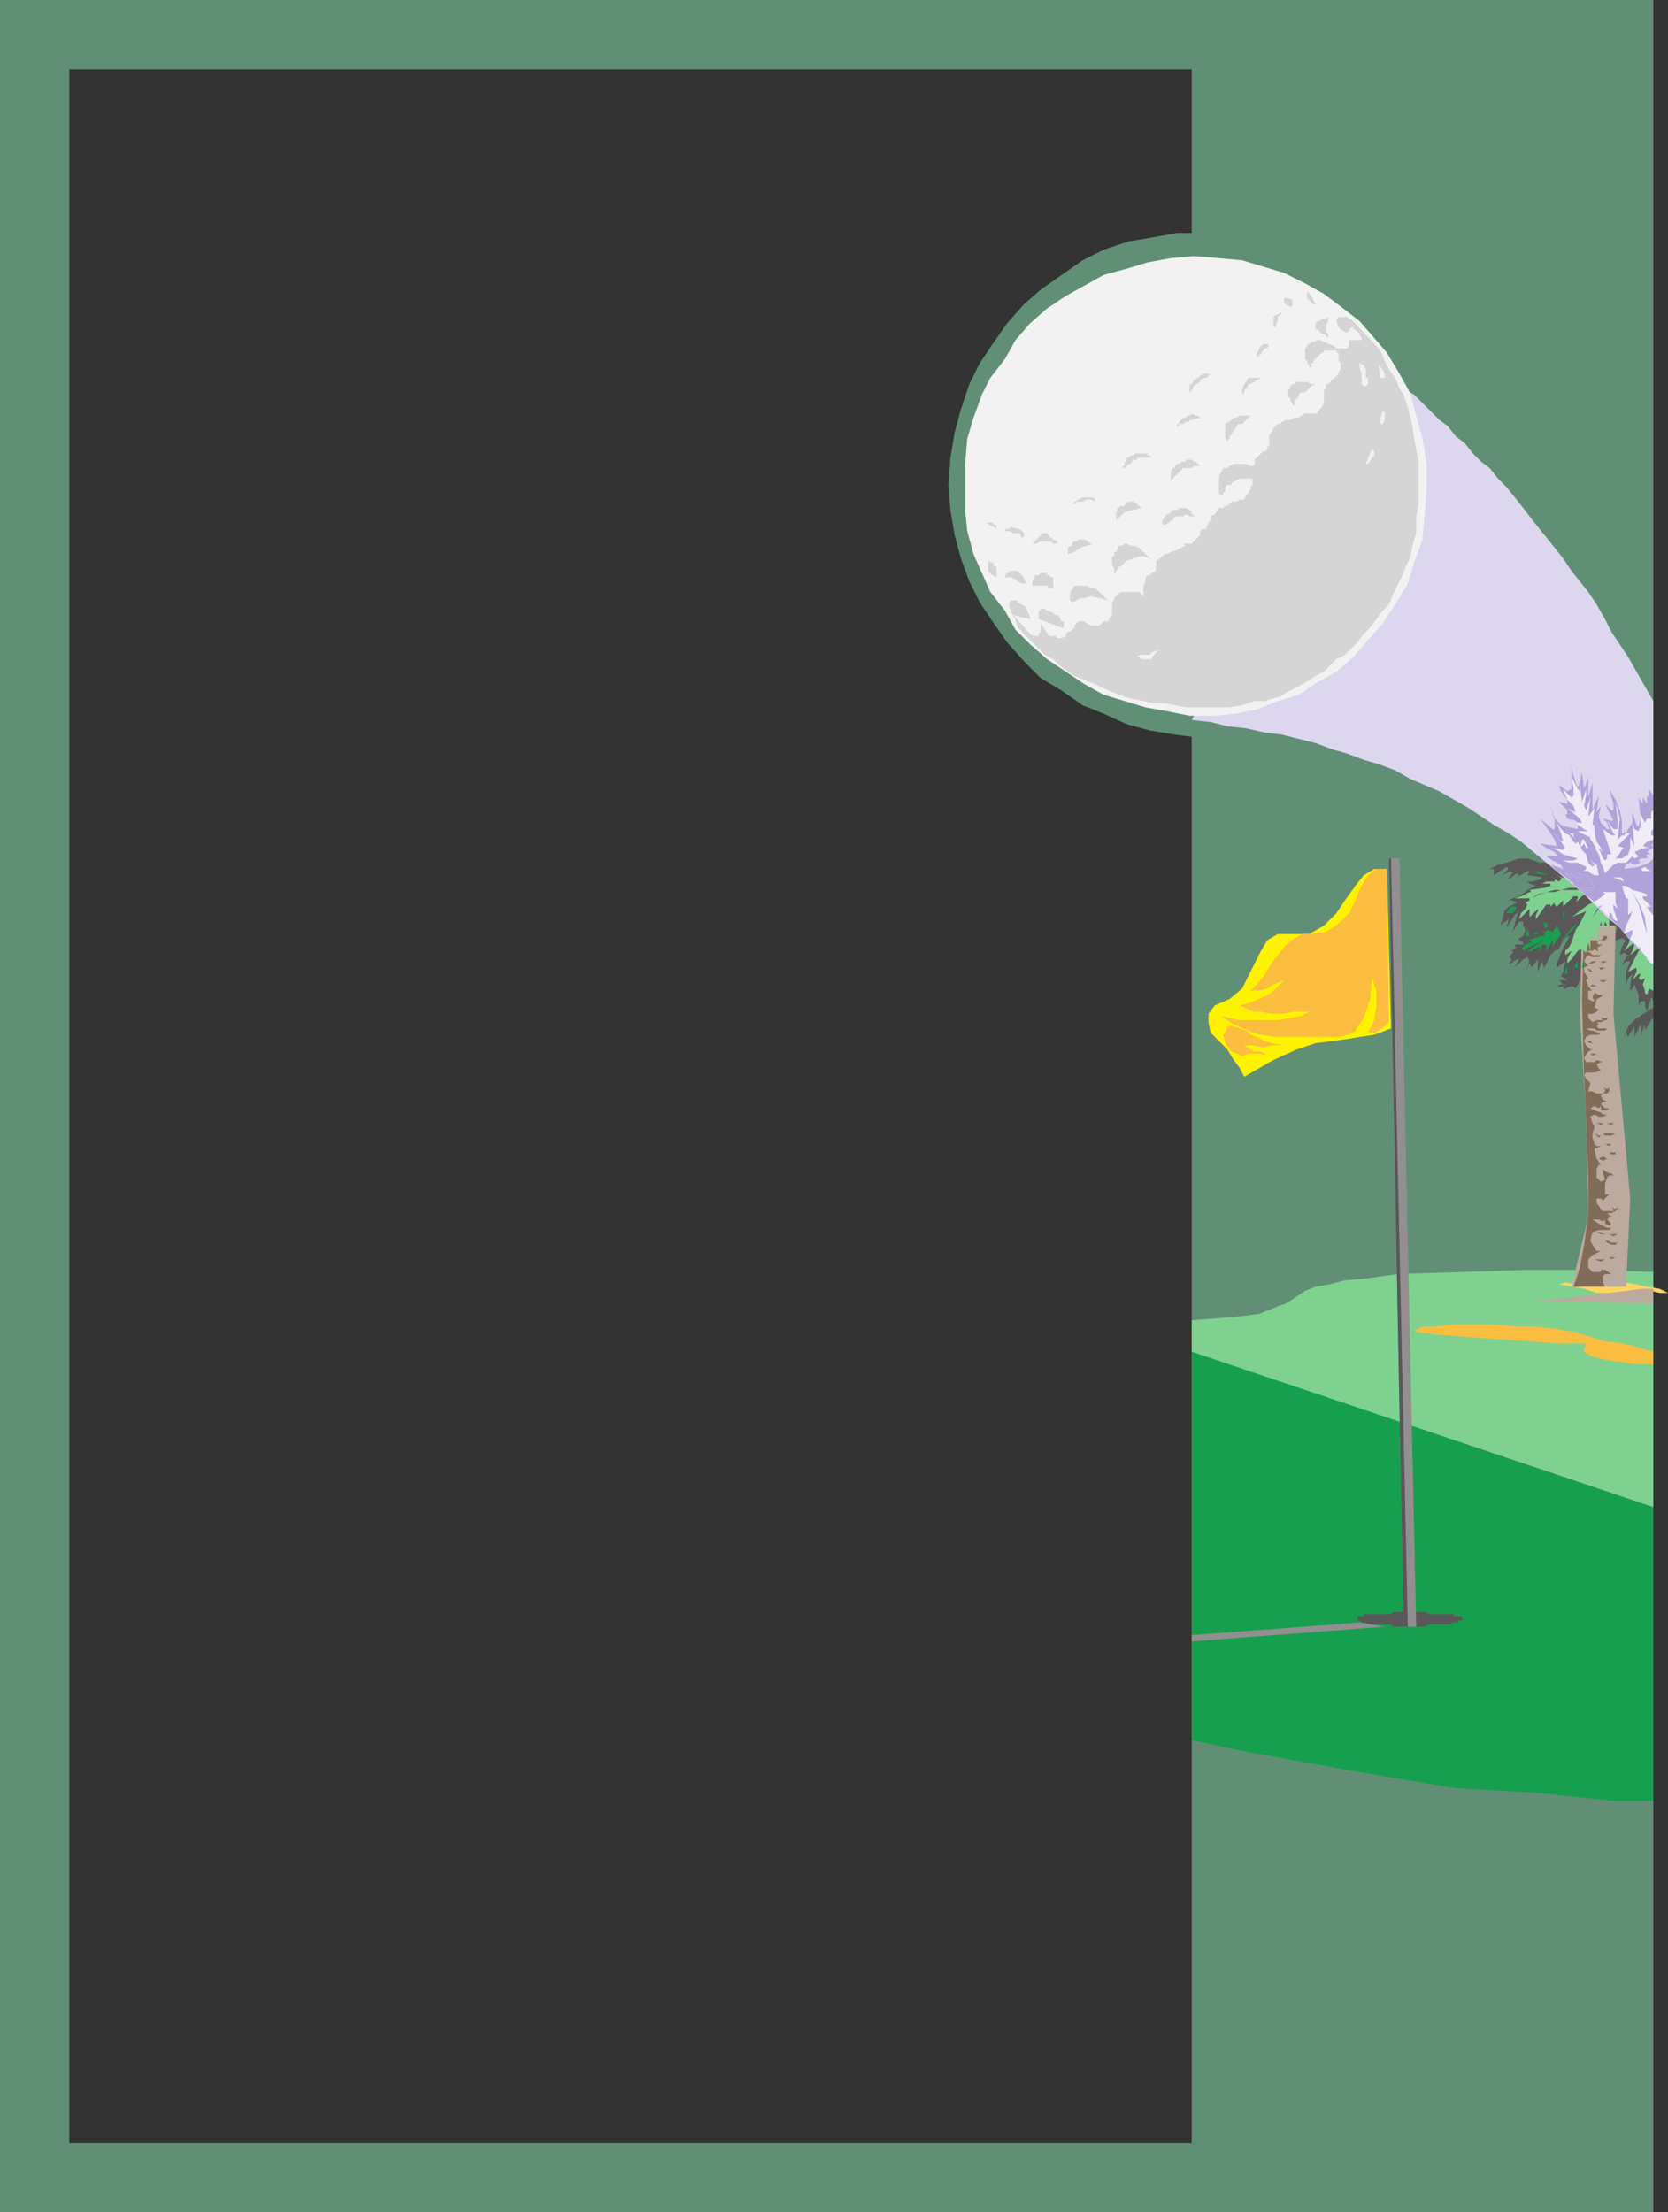
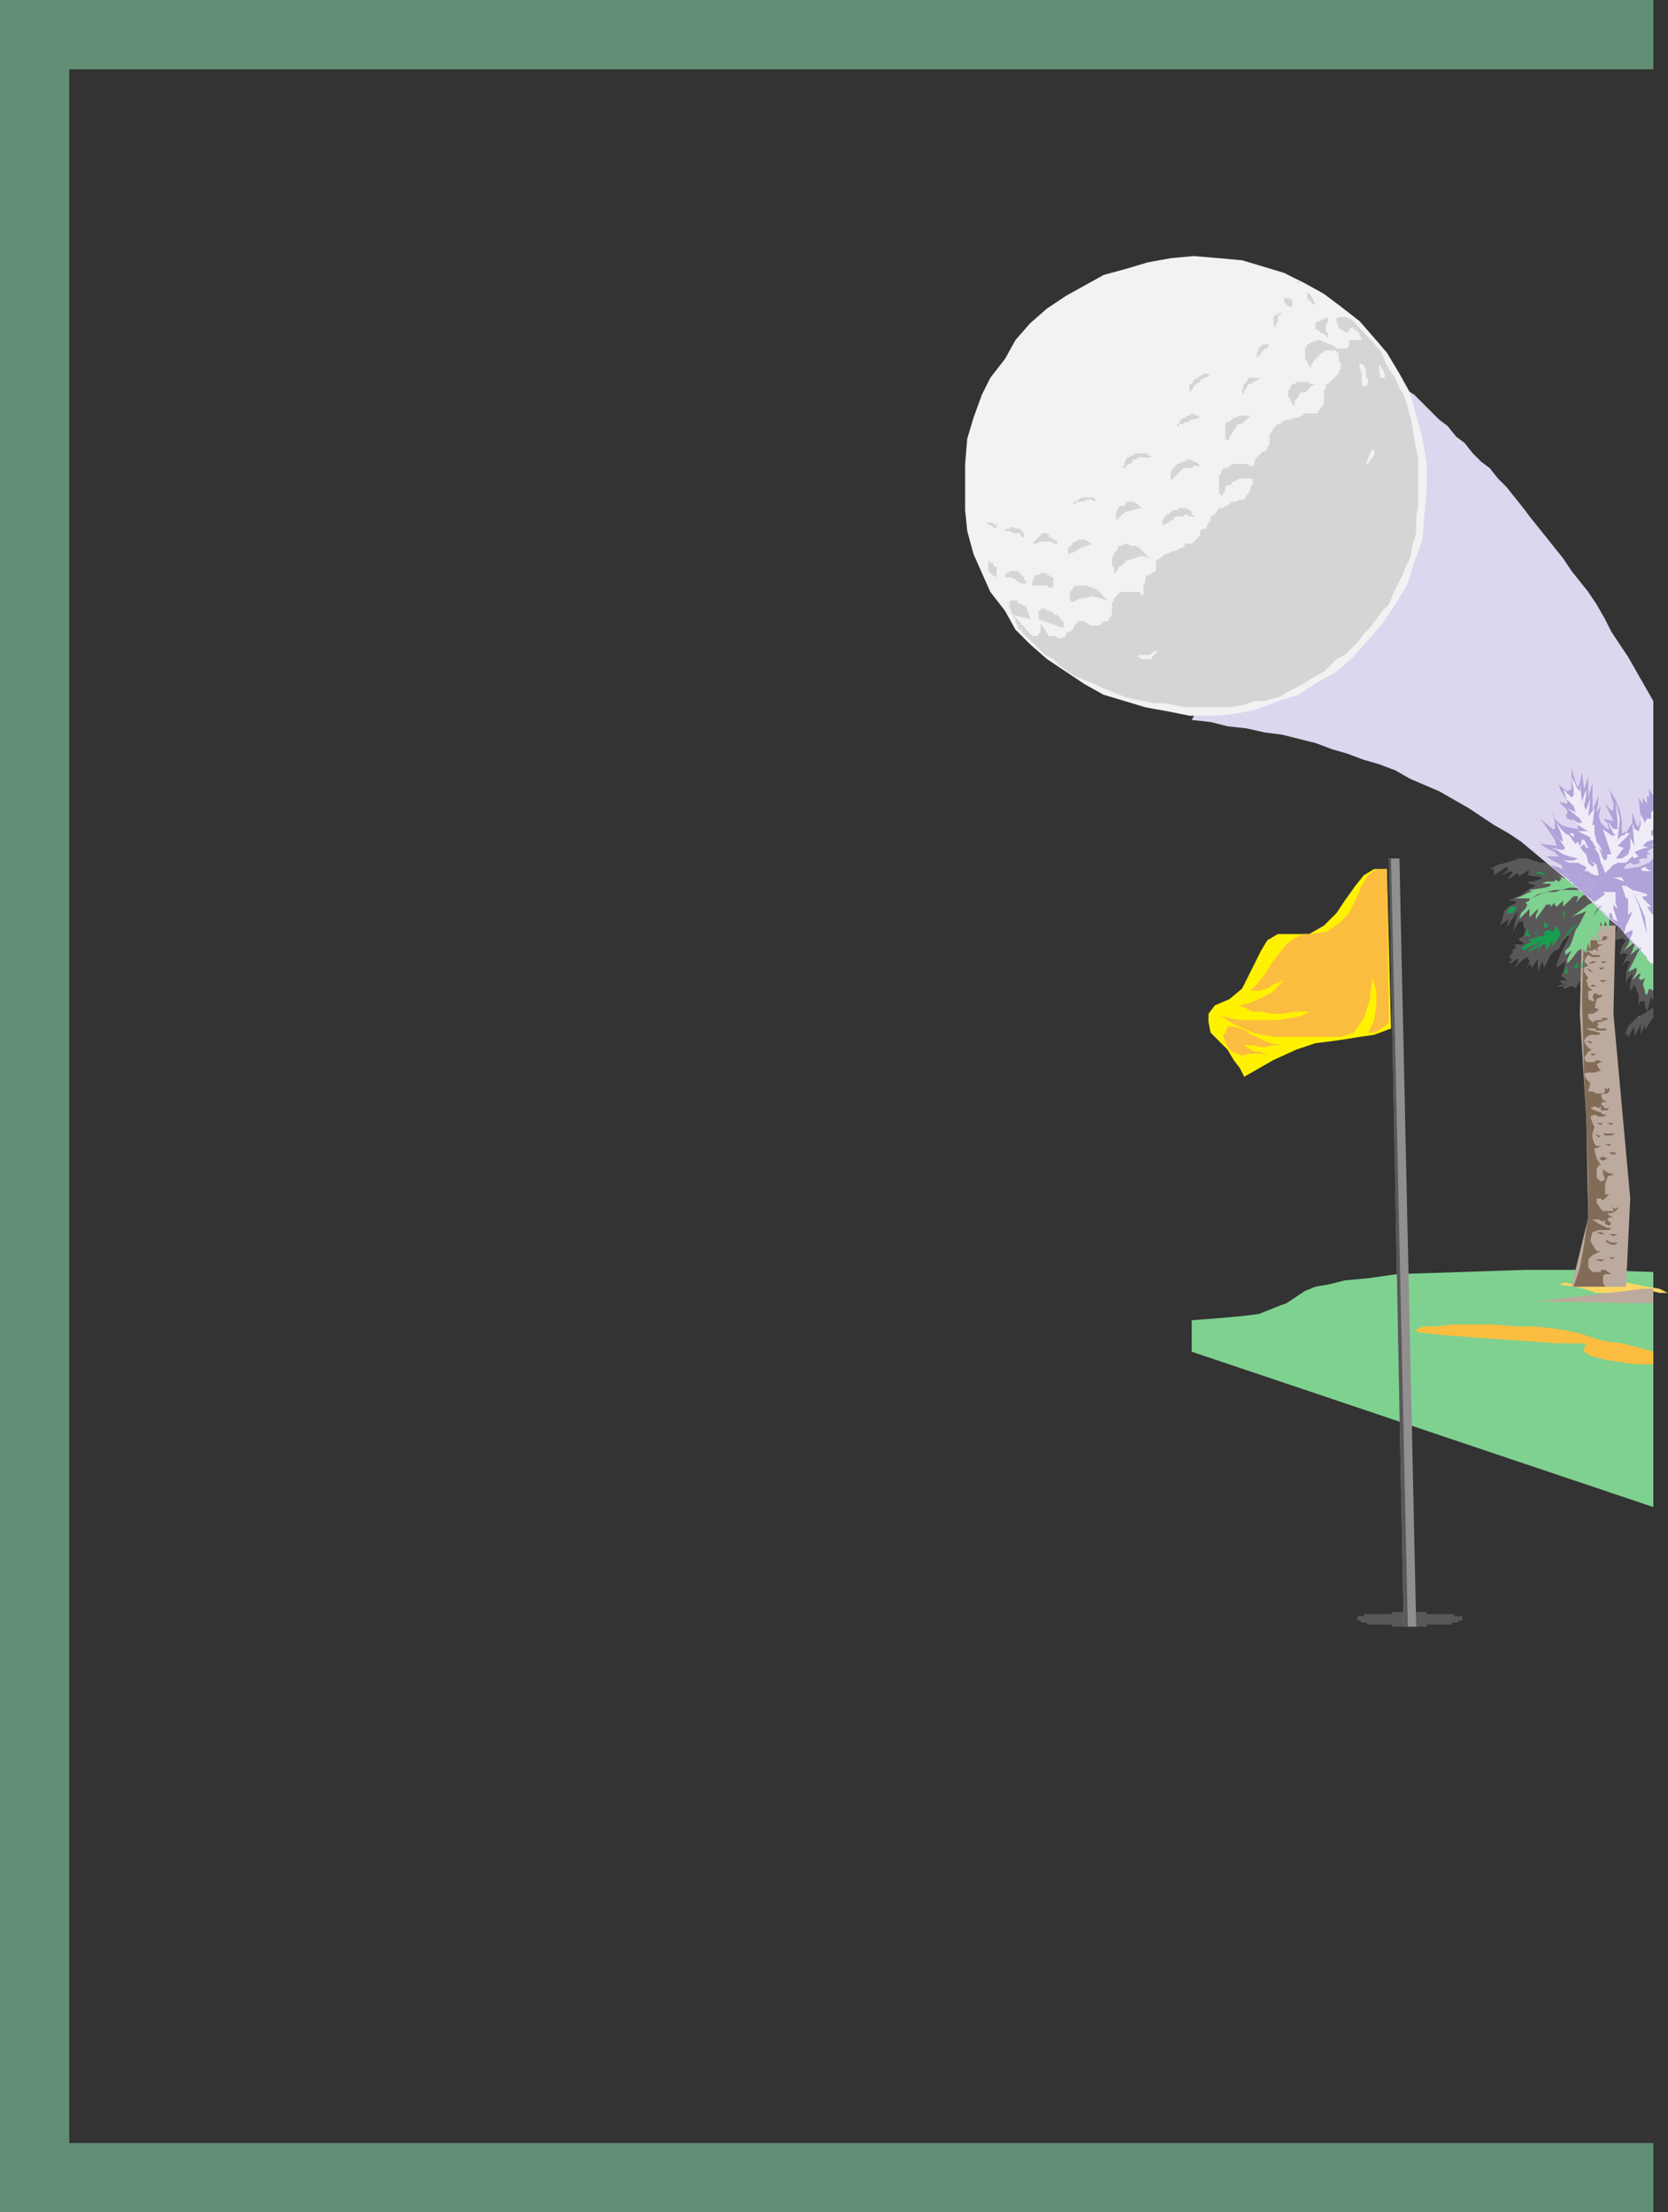
<svg xmlns="http://www.w3.org/2000/svg" width="596.25" height="790.5">
  <rect width="100%" height="100%" fill="#333333" stroke="none" />
  <path fill="#618f75" fill-rule="evenodd" d="M0 0h591v24.75H0V0m0 765.75h591v24.75H0v-24.75" />
-   <path fill="#618f75" fill-rule="evenodd" d="m426 263.25-6-.75-9-1.5-8.25-2.25-8.25-3.75-7.5-3-7.5-5.25-7.5-4.5-6-6-6-6.75-5.25-7.5-4.5-6.75-3.75-7.5-3-8.25-2.25-8.25-1.5-9-.75-9 .75-9.75 1.5-9 2.25-8.25 3-9 3.75-7.5 4.5-6.75 5.25-7.5 6-6.75 6-5.25L387 93l7.5-3.75 9-3 9-1.5 8.25-1.5H426V0h165v790.5H426V263.25" />
  <path fill="#5a5758" fill-rule="evenodd" d="M591 301.5v-17.25l-1.5-2.25v3l-.75-.75v3l-1.5-2.25v2.25l-1.5-2.25.75 7.5-.75 3-.75-.75-1.5-4.5V294l-1.5 2.25-.75 1.5-.75-.75v.75h-.75v-4.5l-.75-3.75-1.5-3.75-2.25-3.75 1.5 5.25v2.25H576l-2.25-2.25 3 6H576l-3-.75 1.5 1.5.75 2.25h-.75l-2.25-2.25-.75-2.25.75-3.75-1.5 2.25.75-6-2.25 5.25v-9.75l-1.5 5.25v-7.5l-1.5 4.5-.75-6-.75 3.75-.75 1.5-.75-1.5-1.5-5.25v7.5l-1.5.75-3-2.25.75 2.25 2.25 3v1.5l-3-.75 3 3v1.5h-.75l.75 1.5 2.25.75 1.5 1.5v1.5l-3.75-.75-2.25-.75-2.25-2.25-1.5-4.5 1.5 5.25v3H555l-4.5-3.75 2.25 3 3 4.5.75 2.25-6-.75 2.25 1.5 3 1.5 1.5 1.5h-4.5l2.25 1.5 3 1.5.75 1.5-6-2.25h-2.25l-4.5-1.5h-3l-4.5 1.5-3 .75-3 1.5h1.5v2.25l4.5-3 .75.75-2.25 2.25 3-1.5.75.75-1.5 1.5v.75l3-2.25.75.75-.75.75 3.75-2.25h.75l-.75 1.5 5.25.75-.75.75-3 .75H546l.75.75 2.25.75-3 1.5-.75.75-2.25 1.5-2.25.75-1.5.75h1.5l1.5.75-3 1.5-1.5 1.5-.75 3-.75 2.25.75-.75 2.25-1.5-.75 3 3-4.5 1.5-1.5-.75 1.5-1.5 6 2.25-3.75h1.5v1.5l.75 1.5-.75 2.25-1.5.75v.75l1.5.75v.75h-3v.75h.75l-.75.75-1.5.75h.75v.75l-1.5 1.5h.75v.75h.75l-1.5 1.5h.75l2.25-1.5h.75l-1.5 3 3-3 1.5-.75.75 1.5-1.5 3.75 1.5-3 .75 1.5 2.25-3v4.5l1.5-3.75.75 2.25 2.25-4.5v2.25-2.25l1.5-1.5 1.5-.75 1.5-3 1.5-1.5h.75l-3 6-1.5 3.75v1.5l3-2.25v.75l-.75 3-.75 1.5 2.25 1.5h-3l2.25 2.25h-3.75.75l1.5-.75h1.5l-.75 1.5h.75l1.5-.75h1.5l.75.75 1.5-3v2.25l1.5-2.25h.75l1.5-3h.75l1.5-3.75h1.5l.75-6 .75 1.5v-4.5l2.25-.75.75-1.5 1.5-1.5-.75 3V336l2.25-.75 1.5.75-1.5 2.25-.75 3 1.5-.75 1.5.75-.75.75-1.5 3-.75.75 2.25-2.25h1.5l-1.5 3.75v4.5l.75-2.25 1.5-1.5-.75 3.75V354l.75-.75.75-1.5 1.5 3.75v3.75l.75-1.5h1.5v1.5l.75 2.25 1.5-5.25.75 1.5v-51l-1.5 1.5-3.75 1.5-5.25.75.75-1.5 1.5-.75 1.5.75 2.25-.75-.75-.75.75-.75h2.25v-1.5h1.5l-1.5-.75.75-.75 1.5-.75v-.75h-.75l.75-.75" />
-   <path fill="#179f50" fill-rule="evenodd" d="M591 643.5V491.25L578.25 489 561 486.75l-18.75-2.25-18.75-3-20.25-2.25-21-2.25-21.75-2.25-22.5-1.5-12-.75v149.25l17.25 3.75L468 630l25.5 4.5 27 4.5 27.75 1.5 28.5 3H591" />
  <path fill="#7fd190" fill-rule="evenodd" d="M591 538.5v-84l-23.25-.75h-22.5l-22.5.75-23.25.75-10.5 1.5-8.25.75-6 1.5-4.5.75-3.75 1.5-6.75 4.5-2.25.75-7.5 3-6 .75-8.25.75-9.75.75V483l165 55.5M586.5 363l-2.25 5.25 1.5-5.25zm2.25-1.5-2.25 6.75.75-4.5zm0 0" />
  <path fill="#fdd562" fill-rule="evenodd" d="m581.25 459-.75.75h-6l-3.75-.75h-7.5l-3.75-.75-2.25.75 5.25.75 3.75.75 4.5 1.5h13.5l3-.75h3l3 .75h3l-3-1.5-4.5-.75-7.5-1.5v.75" />
  <path fill="#bcaa9f" fill-rule="evenodd" d="m581.25 459.75 1.5-31.5-6-66 .75-31.5h-12l-.75 31.5L567 399l.75 36-6 24.75h19.5" />
  <path fill="#826c57" fill-rule="evenodd" d="M571.5 360.75 570 360l.75-3 1.5-.75.75-.75h-1.5l-1.5-.75-.75 1.5.75 1.5h-.75l-1.5-.75v-3h1.5l-1.5-1.5-.75-2.25.75-.75h1.5-1.5l-1.5-2.25v-1.5l1.5-.75-1.5-1.5.75-1.5.75-.75 1.5.75h2.25l.75-.75h-3l-.75-.75-1.5-.75h2.25l.75-.75.75.75h3.75-3l-.75-.75.75-.75 1.5-.75h-1.5l-.75-.75 1.5-.75h1.5l.75-.75v-.75h-2.25.75v.75l-.75.75h-3.75l-1.5-.75 1.5-1.5-2.25-2.25-.75 25.5.75 27 .75-.75h3l2.25-.75-.75-.75-.75-1.5 1.5-.75h.75l-2.25-.75-.75.75h-3l-.75-1.5 1.5-2.25 1.5-.75h-.75l-1.5-1.5-.75-1.5.75-1.5 1.5-.75h3l.75-.75h-.75l-2.25-.75h-.75l-1.5-.75h3l.75.75h3l.75-.75h-3l-.75-.75.75-.75h1.5-1.5l-.75-.75h1.5l1.5-.75h.75v-.75h-2.25l.75.75h-2.25l-1.5.75-1.5-1.5v-1.5h1.5l1.5-.75.75-.75" />
  <path fill="#826c57" fill-rule="evenodd" d="M566.25 337.5h4.5-1.5l-.75.75-.75-.75h-1.5m1.5 6.75 1.5-.75h1.5l-1.5.75h-1.5m4.5-.75h2.25l-1.5.75zm-1.5 2.25h3.75-.75l-1.5.75-.75-.75h-.75m-3.75 0 1.5.75.75.75h-.75l-1.5-1.5m4.5 4.5h3l-1.5.75Zm-3 2.25.75-.75 1.5.75zm3.75 18h.75l1.5-.75-1.5.75h-.75M567 372h1.5l.75.75h-.75L567 372m1.5 4.5h2.25l-1.5.75zm6.75 50.25h-1.5V423l.75-2.25.75-.75h1.5l-.75-.75h-.75l-1.5-.75-.75-.75v1.5l.75 2.25-1.5.75-1.5-1.5v-3l.75-1.5h.75l-1.5-2.25-.75-3v-.75h.75l1.5-.75.75.75-.75-.75h-1.5l-.75-.75-.75-2.25V405l.75-2.25-.75-1.5-.75-2.25 1.5-.75 1.5.75h1.5l1.5-.75H573l-.75-.75-2.25-.75-1.5-.75 1.5-.75 1.5.75.75-.75v1.5h2.25l.75-.75h.75-2.25l-1.5-1.5.75-.75h1.5L573 393l-.75-1.5.75-.75h1.5l.75-.75v-1.5l-.75.75-1.5-.75.75.75v.75l-.75.75h-2.25l-1.5-.75h-1.5l.75-3-1.5-1.5-.75-1.5.75 15.75.75 21.75v12.75l-1.5 10.5-1.5 8.25-2.25 6.75h11.25l-.75-1.5V456l.75-.75H576l-2.25-1.5h-1.5v.75h-3l-1.5-1.5v-3l1.5-1.5 3-1.5h-1.5l-1.5-2.25-.75-1.5.75-3 2.25-.75h3.75l.75-.75h-1.5l-3-1.5-2.25-1.5h2.25l1.5.75.75-.75v1.5l1.5.75.75-.75h2.25H576l-1.5-1.5.75-.75h1.5l-1.5-.75-.75-.75h1.5l1.5-.75.75-.75v-.75l-.75.75-1.5-.75.75.75v.75H573l-.75-.75-1.5-2.25v-1.5h1.5l.75.75 2.25-2.25" />
  <path fill="#826c57" fill-rule="evenodd" d="m567.75 393 .75-.75 1.5.75h2.25-1.5l-.75.75-1.5-.75h-.75m3 8.25H573l-.75.75zm3.75 0h2.25l-.75.75ZM573 405h4.5l-1.5.75h-2.25L573 405m-3 0 1.5.75h.75l-.75.75-1.5-1.5m3.75 3.75H576l-.75.75zm1.5 3h2.25v.75H576l-.75-.75M571.5 414l1.5-.75 1.5.75-1.5.75-1.5-.75m-2.25 19.5H573l.75.75h-2.25l-.75-.75h-1.5m1.5 6.75h1.5l1.5.75h-1.5l-1.5-.75m4.5.75h3l-1.5.75zm-1.5 2.25h.75l1.5.75h2.25l-.75.75H576l-1.5-.75-.75-.75m-4.5 0 3 1.5-3-1.5m5.25 6h3v-.75.75l-1.5.75-.75-.75h-.75m-4.5.75h3.75l-1.5.75zm0 0" />
  <path fill="#7fd190" fill-rule="evenodd" d="m583.5 318.75 2.25 3.75 2.25 5.25.75 6V339v-5.25l-3-10.5-2.25-4.5M573 322.5l-1.5 1.5-2.25 3-3 7.5 1.5-3.75 1.5-3 2.25-3 1.5-2.25" />
  <path fill="#7fd190" fill-rule="evenodd" d="M577.5 318.75v3.75l.75 2.25-1.5-1.5v1.5l1.5 4.5-1.5-.75-.75-2.25h-.75v6l-1.5-3L573 333l-.75-3.75-.75 3.75-.75-.75.75 4.5-2.25-2.25-.75 1.5v3.75l-.75-3-.75 3.75-1.5-1.5-1.5.75-2.25 3-1.5 1.5v-1.5l1.5-3-2.25 1.5v-1.5l1.5-1.5.75-1.5 1.5-4.5 1.5-2.25 2.25-4.5-1.5.75-2.25.75-1.5.75 6-4.5 3-1.5 3-2.25-.75-.75h-2.25 6.75m-8.25-.75H558l-2.25.75h-3l-2.25.75-3 1.5 2.25-1.5 6-1.5H558l3-.75h9l-.75-1.5-1.5-2.25-1.5-.75L564 312l1.5 1.5v.75l-1.5-.75-4.5-1.5 1.5 1.5v.75h-.75l-3.75-1.5 1.5.75v.75l-.75.75-1.5-.75v.75h-3l-1.5.75h3v.75l-2.25.75-5.25.75.75.75h-.75l-3 1.5-2.25.75h5.25v.75l-1.5.75.75.75-.75 1.5-1.5 1.5-.75 2.25 3.75-3.75v3l3-3v.75L549 327v1.5l3.75-5.25h1.5v.75l1.5-1.5v.75l.75.75 2.25-2.25V324l3.75-3.75h1.5v.75l-.75 1.5 2.25-2.25 2.25-1.5 1.5-.75m2.25-5.25-.75-3.75-2.25-1.5 1.5 1.5-.75.75-1.5-1.5-.75-3-1.5-1.5-1.5-3-.75.75-.75-.75-1.5-2.25-1.5-.75-1.5-1.5-1.5-2.25-.75-1.5 2.25 5.25.75 3-1.5-.75-3-3.75 3.75 4.5 1.5 2.25-.75.75-4.5-.75 2.25.75 2.25 1.5 2.25.75 3 .75-1.5.75h-3.75l2.25.75h3l3 1.5v.75l-.75.75h1.5l.75.75 1.5.75h1.5" />
  <path fill="#5a5758" fill-rule="evenodd" d="m573 323.25-1.5.75-2.25 3.75-1.5 3-1.5 3.75 1.5-3.75 1.5-3 2.25-3 1.5-1.5" />
  <path fill="#179f50" fill-rule="evenodd" d="M559.5 347.25v.75h.75v-3l-.75 2.25m3-1.5h1.5v-2.25zm3 0h.75v-4.5zm-17.25-12h1.5L549 333Zm-3 .75h1.5l-.75-3zM555 333l-1.5-.75-1.5.75v1.5h-1.5L546 336h.75l.75.75-2.25.75-1.5 1.5 1.5.75V339l6.75-3-6 3.75h1.5l.75-.75h.75l1.5-1.5-.75 3 1.5-3h1.5v2.25L555 336v2.25l3-4.5-1.5-3L555 333m1.5 5.25L564 330l-2.25 1.5-4.5 6-.75.75m-4.5-6.75h.75l.75-.75-1.5-1.5v2.25m6.75-5.25V330l.75-4.5zm-20.25 0h2.25l1.5-2.25H540l-1.5 2.25m11.25-15-.75.75 4.5.75zM574.5 303l-.75-3.75-2.25-3-.75 2.25.75 1.5 3 3" />
  <path fill="#5a5758" fill-rule="evenodd" d="M522.75 579h-1.5v.75H519v.75h-9v.75h-12l-.75-.75H489l-.75-.75h-1.5L486 579h-.75v-1.5h2.25v-.75h9.75l.75-.75h12v.75h9.75v.75h3v1.5" />
  <path fill="#918f90" fill-rule="evenodd" d="M506.25 581.25h-4.5l-5.25-274.5h3.75l6 274.5" />
  <path fill="#fff200" fill-rule="evenodd" d="M495.75 310.5h-4.5l-3.75 2.25-3 3.75-3.75 5.25-3 4.5-4.5 4.5-5.25 3h-11.25L453 336l-2.25 3.75-6.75 13.5-4.5 3.75-5.25 2.25-2.25 3v3l.75 3.75 6 6 2.25 3.75 2.25 3 1.5 3 10.5-6 8.25-3.75 6.75-2.25 6-.75 5.25-.75 4.5-.75 5.25-.75 6-2.25-1.5-57" />
  <path fill="#fbbd3f" fill-rule="evenodd" d="m491.25 369 1.5-.75 2.25-1.5 1.5-1.5-.75-54.75H492l-3 2.25-2.25 3.75-2.25 5.25-2.25 4.5-3.75 3.75-4.5 3-6 .75h-2.25l-3 1.5-3 2.25-3 3.75-2.25 3-2.25 3.75-3 3.75L447 354h3l3-.75 2.25-1.5 3.75-1.5-4.5 4.5L450 357l-3.75 1.5-3 .75 4.5 2.25h3l3.75.75h3.75l4.5-.75H468l-3 1.5-3.75.75-4.5.75h-13.5l-3.75-.75-3-.75 4.5 3 5.25 2.25 1.5.75h36l.75-.75 3-4.5 2.25-6.75.75-7.5 1.5 4.5v5.25l-.75 5.25L489 369h2.25m-45 0-.75-.75-4.5-1.5h-2.25L438 369h8.25m37.5 0-4.5 1.5H456l-5.25-.75-3-.75h36" />
  <path fill="#fbbd3f" fill-rule="evenodd" d="M448.5 375.75 447 375l-2.25-1.5h3l3.75.75 3.75-.75h3l-3.75-.75-2.25-.75-3-1.5-2.25-.75-.75-.75H438l-.75.75.75 3 2.25 3h8.25m0 0h2.25l2.25 1.5-2.25-.75h-4.5l-2.25.75-3.75-1.5h8.25" />
  <path fill="#5a5758" fill-rule="evenodd" d="M501.75 581.25h1.5l-6-274.5h-.75l5.25 274.5" />
  <path fill="#bcaa9f" fill-rule="evenodd" d="M591 465.75v-5.25h-3.75l-12 1.5-12.75 1.5L549 465l42 .75" />
  <path fill="#fbbd3f" fill-rule="evenodd" d="M591 487.5V483l-5.25-1.5-6-1.5-6-.75-5.25-1.5-4.5-1.5-3.75-.75-4.5-.75L549 474h-6.75l-8.25-.75h-15l-6 .75h-4.5l-3 1.5 3 .75 6.75.75 9.75.75 10.5.75 11.25.75 9.75.75h9.75l.75.75-.75.75v1.5l2.25 1.5 6 1.5 10.5 1.5h6" />
  <path fill="#5a5758" fill-rule="evenodd" d="M591 363.75V360l-2.25 1.5-3.75 2.25-3 3-1.5 3.75.75-1.5.75 1.5 2.25-3.75v3.75l2.25-4.5v3.75L588 366v2.25l2.25-3.75.75-.75" />
  <path fill="#7fd190" fill-rule="evenodd" d="M591 352.5V327l-.75-.75-1.5-2.25h1.5l-3-3v-.75h1.5v-.75l-2.25-.75-3-.75-2.25-1.5h-1.5l1.5 4.5h.75v6l1.5-1.5-.75 2.25-1.5 3-.75 3 3-1.5v1.5l-1.5 3.75-1.5 2.25 3.75-3v.75l-.75 2.25-.75 1.5 3.75-3-4.5 9 3-1.5v1.5l-1.5 3 2.25-2.25h.75l-.75 1.5.75.75 1.5-.75-.75 2.25.75 2.25v2.25-1.5l.75.75.75-2.25 1.5.75v-1.5" />
-   <path fill="#918f90" fill-rule="evenodd" d="M426 584.25v2.25l69-5.25-9-1.5-60 4.5" />
  <path fill="#618f75" fill-rule="evenodd" d="M0 0h24.75v790.5H0V0" />
  <path fill="#ddd6ef" fill-rule="evenodd" d="M591 345v-94.5l-9-15.75-6-9-2.25-4.5-3-5.25-3-4.5-6-7.5-3-4.5-12-15-2.25-3-6-7.5-3-3-3-3.75-3-2.25-3-3-3-3.75-3-2.25-3-3.75-3-2.25-9-9-3.75-2.25-3-3-3-2.25L426 257.25l6.75.75 6 1.5 6.75.75 6.75 1.5 6 .75 12 3 6 2.25 5.25 1.5 6 2.25 5.25 1.5 6 2.25 5.25 3 10.5 4.5 10.5 6 9 6 5.25 3 4.5 3 22.5 18.75 8.25 8.25 4.5 3.75 3.75 4.5 4.5 4.5L591 345" />
  <path fill="#f2f2f2" fill-rule="evenodd" d="m426.75 91.5-8.25.75-8.25 1.5-7.5 2.25-8.25 2.25-13.5 7.5-6.75 4.5-6 5.25-5.25 6-3.75 6.75L354 135l-3 6-3 8.25-2.25 7.5-.75 9v16.5l.75 7.5L348 198l6 13.5 5.25 6.75L363 225l5.25 5.25 6 5.25 13.5 9 6.75 3.75 15 4.5 8.25 1.5 7.5 1.5h9l7.5-.75 7.5-1.5 7.5-3 7.5-2.25 6.75-4.5 6.75-3.75 6-5.25 10.5-12 4.5-6.75 4.5-7.5 2.25-7.5 3-8.25 1.5-18v-9l-1.5-9-4.5-16.5-3.75-6.75-4.5-7.5-4.5-5.25-5.25-6-6.75-5.25-6-4.5-6.75-3.75-7.5-3.75-15-4.5-8.25-.75-9-.75" />
  <path fill="#d6d5d5" fill-rule="evenodd" d="M356.25 206.25v-3.75h-.75l-.75-1.5H354l-.75-.75V204l1.5 1.5 1.5.75m3 0h2.25l1.5.75.75.75 1.5.75h1.5v-.75L366 207v-.75l-2.25-2.25h-3v.75H360l-.75.75v.75m1.5-16.5 1.5.75h2.25l.75 1.5h.75v-1.5l-1.5-1.5h-.75l-2.25-.75-.75.75h-1.5v.75h1.5m-4.5-.75v-1.5h-.75l-.75-.75h-2.25l3.75 2.25m12.75 5.25h1.5l1.5-.75h3.75l.75.75h1.5v-.75l-1.5-.75-.75-.75H375v-.75l-.75-.75h-1.5l-3.75 3.75m0 15h5.25l.75.75h1.5v-3.75h-.75l-.75-.75h-.75v-.75H372l-.75.75h-1.5v.75l-.75 1.5v1.5m2.25 10.5v1.5l8.25 3h.75V222h-.75l-.75-1.5-.75-.75h-.75l-.75-.75-1.5-.75h-.75l-.75-.75H372v.75h-.75v1.5M382.5 213v1.5l.75.75 3-1.5h1.5L390 213l6 1.5-3.75-3.75-1.5-.75H390l-1.5-.75H384l-.75 1.5-.75.75v1.5m15.75-14.25h-.75v3l.75 1.5v1.5h.75V204l.75-.75v-.75h.75l2.25-2.25h.75l1.5-.75h.75l1.5-.75h1.5l2.25.75-3.75-3.75-1.5-.75h-1.5l-1.5-.75H402l-.75.75h-1.5v.75l-.75 1.5h-.75v1.5M382.5 195l-.75.75v1.5h.75-.75v.75l2.25-.75 2.25-1.5 4.5-1.5H390l-2.25-1.5h-2.25l-.75.75H384l-.75.75v.75h-.75m.75-15h1.5v-.75H387l1.5-.75h1.5l1.5.75v-.75l-.75-.75H387l-1.5.75-2.25 1.5m15.75 3v3l3-3 6-1.5-1.5-1.5-1.5-.75h-2.25l-.75 1.5h-1.5l-.75.75-.75 1.5m18 .75-1.5 2.25v2.25-.75h.75l1.5-.75.75-.75h.75l.75-1.5h3l.75-.75 1.5.75h2.25v.75-.75l-1.5-.75V183l-.75-.75-1.5-.75h-2.25l-.75.75h-1.5l-1.5 1.5H417m-14.25-20.25-.75 2.25v.75h-.75v.75h.75l1.5-1.5h.75l.75-1.5h1.5v-.75h5.25l-.75-.75h-.75V162h-4.5l-.75.75h-.75l-.75.75h-.75m17.25 3.75h-.75l-.75 1.5v3l4.5-4.5h3l.75-.75H429l-1.5-1.5h-.75l-.75-.75h-2.25v.75h-1.5l-.75.75h-.75l-.75.75v.75m2.25-17.25-.75.75v.75h-.75v.75h.75v-.75h1.5l.75-.75h1.5V150h.75l3-.75-.75-.75h-.75l-1.5-.75-.75.75h-.75l-.75.75H423l-.75.75m16.5.75-.75.75v5.25l.75.75v.75-.75l.75-.75V156l.75-.75.75-1.5.75-.75.75-1.5h1.5l3-3h-3.75l-1.5.75H441l-1.5 1.5h-.75M426 137.25h-.75v3l.75-.75.75-1.5.75-.75 1.5-.75v-.75l1.5-.75h.75l1.5-1.5h-2.25l-1.5.75-.75.75-1.5.75-.75 1.5m18.75 0-.75 2.25v.75l.75.75v-1.5l.75-.75.75-1.5h.75l3.75-2.25h-4.5l-.75 1.5-.75.75m16.5.75v.75l-.75.75v2.25l.75.75v.75l.75.75v.75h.75v-1.5l1.5-1.5V141l.75-.75h1.5l2.25-2.25 1.5-.75h-1.5l-1.5-.75h-3.75l-.75.75H462l-.75.75M450 124.5v.75l-.75.75v1.5h.75v-.75h.75V126l1.5-1.5h.75l.75-1.5h1.5-3.75l-1.5 1.5m5.25-11.25v3l.75.75v-.75l.75-1.5v-1.5l1.5-1.5h-.75l-.75.75H456l-.75.75m5.25-3.75h1.5v-2.25l-1.5-.75H459v1.5l1.5 1.5m8.25-1.5.75.75h.75l-1.5-3-1.5-1.5v2.25l1.5 1.5m-3.75-6.75L461.25 99l1.5.75 1.5 1.5h.75m5.25 14.25v2.25h.75l1.5 1.5h.75l1.5 1.5v-1.5l-.75-.75v-2.25l.75-1.5v-1.5l-1.5.75h-.75l-.75.75H471l-.75.75" />
  <path fill="#d6d5d5" fill-rule="evenodd" d="m479.25 117.75 1.5.75.75.75v-.75h.75v-.75l.75-.75h.75v.75h.75l1.5 1.5v.75l.75.75v.75h.75-5.25v2.25l-.75.75h-3.75l-.75-.75-1.5-.75h-.75l-.75-.75h-.75l-1.5-.75H471l-1.5.75h-.75l-.75.75h-.75v.75l-.75.75v3.75l.75.75v.75l.75.75v.75h.75v-1.5h.75V129l3-3h.75v-.75h4.5v.75h.75v3l.75.75V132l-.75.75v.75l-3.75 3.75H474v1.5l-.75.75v4.5l-.75 1.5-1.5 1.5v.75h-5.25v.75H465l-.75.75h-1.5l-1.5.75h-1.5l-1.5.75-.75.75h-.75l-1.5 1.5-.75 1.5-.75.75V159l-.75.75v.75l-.75.75h-.75l-3 3v1.5l-.75.75H447l-1.5-.75H441l-1.5.75-.75.75h-1.5l-1.5 3v6l.75.75h.75v-.75l.75-.75V174l.75-.75h1.5v-.75l3-1.5h4.5v2.25l-.75.75v.75l-.75 1.5-.75.75-.75 1.5h-1.5l-1.5.75h-1.5l-1.5 1.5H438l-.75.75h-1.5l-1.5 2.25-1.5.75v1.5l-.75.75-.75 1.5v.75h-1.5l-.75.75v1.5l-3 3h-3l.75.75-3 1.5-2.25.75-1.5.75h-.75l-1.5 1.5-1.5.75V204l-1.5.75-.75.75h-.75l-.75.75v1.5l-.75 1.5V213l-1.5-1.5h-6.75l-2.25 2.25v.75l-.75.75v4.5l-.75.75-.75 1.5h-1.5l-1.5 1.5h-3l-1.5-.75-.75-.75h-2.25l-1.5 1.5v.75l-1.5 1.5h-.75l-.75.75v.75l-1.5.75H378l-.75-.75H375l-3-4.5v3l-.75.75v.75H369l-.75-.75-6-6.75 6 1.5v-.75l-.75-1.5-.75-2.25-3-1.5v-.75h-2.25l-.75.75v1.5l.75 1.5v.75l.75.75v.75l.75.75v.75l.75 1.5v.75l.75.75h.75v.75l8.25 8.25 3 1.5 2.25 2.25 3 2.25 2.25 1.5 7.5 3 3 1.5 7.5 3 3 .75 7.5 1.5h3.75l7.5 1.5h15.75l4.5-.75 4.5-1.5h3.75l2.25-.75 3-.75 2.25-1.5 4.5-2.25L468 243l2.25-1.5 3-1.5 4.5-4.5 3-1.5 4.5-4.5 2.25-3 2.25-2.25 4.5-6 2.25-2.25 1.5-3.75 3-6 1.5-3.75 1.5-3 .75-3.75.75-3 .75-2.25v-6l.75-3.75v-16.5l-1.5-7.5-.75-5.25-1.5-6-1.5-4.5-1.5-2.25-1.5-3.75-2.25-3-1.5-3-1.5-3.75L483 114h-.75l-.75-.75h-3l-.75.75v.75l.75 2.25.75.75" />
-   <path fill="#f2f2f2" fill-rule="evenodd" d="M494.25 147h.75v3l-.75 1.5h-.75v-2.25l.75-2.25" />
  <path fill="#d6d5d5" fill-rule="evenodd" d="M401.25 222v-1.5l3.75-3.75h.75l1.5-.75h2.25l.75.75v3.75l-.75 1.5h-.75l-.75.75v.75h-.75l-.75.75h-3l-1.5-1.5V222h-.75m-12 9.75H393l1.5-1.5h1.5v2.25h-.75l-1.5 1.5-1.5-1.5h-3v-.75" />
  <path fill="#f2f2f2" fill-rule="evenodd" d="m413.25 233.25-1.5 1.5v.75H408l-.75-.75h-.75l.75-.75H411l.75-.75 1.5-.75h.75l-.75.75m79.5-102.75h.75v.75l.75.75.75 1.5v1.5h-1.5l-.75-4.5m-6.75 6.75h.75v-3.75l-.75-2.25v-1.5l1.5.75.75 1.5v3h.75v2.25l-.75.75h-.75l-.75-.75H486" />
  <path fill="#d6d5d5" fill-rule="evenodd" d="m482.25 146.25.75-.75v-5.25l1.5 2.25.75.75v2.25l-.75.75v1.5l-1.5.75v.75h-4.5l1.5-1.5 2.25-1.5m-9.75 17.25h.75l2.25-1.5 2.25-2.25v-1.5l.75-.75v-2.25h.75v.75l.75.75v.75h.75v2.25l-.75 1.5v.75l-1.5 1.5h-.75l-.75.75-1.5.75H474l-1.5-1.5" />
  <path fill="#f2f2f2" fill-rule="evenodd" d="m490.5 160.5.75.75v1.5l-.75.75-1.5 2.25h-.75l1.5-3.75.75-1.5" />
  <path fill="#d6d5d5" fill-rule="evenodd" d="M456.75 162v-3.75L459 156v-.75l1.5-1.5h.75l.75-.75h1.5l.75.75v.75l1.5 1.5v5.25l-1.5 1.5h-.75l-.75.75h-4.5l-1.5-1.5m1.5 17.25 1.5-.75L462 177v-.75l.75-.75v-2.25h.75v-.75.75h.75V177l-.75.75v.75h-.75v.75H462l-.75 1.5h-.75l-.75.75h-2.25l-.75-.75 1.5-1.5M427.5 217.5v2.25l-2.25 2.25H420l7.5-4.5m12-24 3-1.5h1.5v-1.5l.75-.75V189h.75v-1.5l.75.75v2.25l-.75 1.5v.75l-1.5 1.5h-.75l-1.5.75H438l-.75-.75h-.75 1.5l1.5-.75m18.75.75 3-2.25v-1.5l.75-.75.75.75v.75l-.75.75v1.5l-2.25 2.25H459l-1.5 1.5H456l-.75-.75-1.5-.75h1.5l1.5-.75.75-.75h.75m-33.75 9h.75V207l-.75.75v.75L423 210h-.75l-.75.75H420V210h-.75v.75-.75h-.75v-.75l-.75.75-2.25-3h1.5l1.5-.75h2.25l.75-.75h.75l.75-.75h.75V204l.75-.75m12 6.75h.75l.75-.75h.75l.75-.75 2.25-3 1.5-.75V204h.75v4.5h-.75v.75l-1.5.75H441l-.75.75h-3.75l-.75-.75h.75m38.25-30.75 2.25-3 .75.75v2.25l-.75 1.5h-3l.75-1.5" />
  <path fill="#b0a3d9" fill-rule="evenodd" d="m591 345-2.25-3-6.75-6.75-2.25-3L568.5 321l-2.25-1.5-4.5-4.5-3-2.25-2.25-1.5-2.25-2.25 4.5 1.5-.75-1.5-3-1.5-2.25-1.5h4.5l-1.5-1.5-3-1.5-2.25-1.5 6 .75-.75-2.25-3-4.5-2.25-3 4.5 3.75h.75v-3l-1.5-5.25 1.5 4.5 2.25 2.25 2.25.75 3.75.75v-1.5l-1.5-1.5-2.25-.75-.75-1.5h.75v-1.5l-3-3 3 .75v-1.5l-2.25-3-.75-2.25 3 2.25 1.5-.75v-7.5l1.5 5.25.75 1.5.75-1.5.75-3.75.75 6 1.5-4.5v7.5l1.5-5.25v9.75l2.25-5.25-.75 6 1.5-2.25-.75 3.75.75 2.25 2.25 2.25h.75l-.75-2.25-1.5-1.5 3 .75h.75l-3-6 2.25 2.25h.75v-2.25l-1.5-5.25 2.25 3.75 1.5 3.75.75 3.75v4.5h.75V297l.75.75.75-1.5 1.5-2.25v-3.75l1.5 4.5.75.75.75-3-.75-7.5 1.5 2.25V285l1.5 2.25v-3l.75.75v-3l1.5 2.25v17.25l-.75.75h.75v.75l-1.5.75-.75.75 1.5.75h-1.5v1.5h-2.25l-.75.75.75.75-2.25.75-1.5-.75-1.5.75-.75 1.5 5.25-.75 3.75-1.5 1.5-1.5V345" />
  <path fill="#efecf8" fill-rule="evenodd" d="m571.5 312.75-.75-3.75-2.25-1.5 1.5 1.5-.75.75-1.5-1.5-.75-3-1.5-1.5-1.5-3-.75.75-.75-.75-1.5-2.25-1.5-.75-1.5-1.5-1.5-2.25-.75-1.5 2.25 5.25.75 3-1.5-.75-3-3.75 3.75 4.5 1.5 2.25-.75.75-4.5-.75 2.25.75 2.25 1.5 2.25.75 3 .75-1.5.75h-3.75l2.25.75h3l3 1.5v.75l-.75.75h1.5l.75.75 1.5.75h1.5m19.5-16.5v-6.75l-.75.75v2.25h-1.5L588 294l-1.5-3v3.75l-.75 2.25-1.5-.75-.75-2.25.75 8.25-1.5-3V303l-.75 2.25-2.25 1.5h-2.25l.75-.75 1.5-2.25.75-.75-2.25-.75 4.5-4.5h-1.5l-.75.75h-.75l-1.5 1.5.75-7.5-1.5-6 .75 6.75v3h-1.5l-2.25-3 2.25 4.5.75.75H576l-3-2.25 3 9h-1.5v1.5l-.75.75-.75-.75-1.5-3.75.75.75.75 1.5-.75-2.25-1.5-2.25-.75-3v-3h-.75l.75-6-2.25 3 .75-6.75-1.5 4.5-.75-1.5.75-3.75V282l-1.5 4.5-.75-6.75v3L564 282l-2.25-4.5.75 4.5v2.25l-.75.75-3-3 1.5 3.75 2.25 2.25.75 2.25-3-1.5 4.5 3.75.75 1.5H564l-2.25-1.5 2.25 2.25 2.25 1.5 1.5.75H564l4.5 2.25v.75l.75.75.75 1.5.75.75H570l1.5 2.25.75 3 .75 1.5.75 2.25 3-3 1.5-.75h3l2.25-2.25.75.75 1.5-.75-1.5-1.5 1.5-.75L588 303h1.5l-2.25-.75 1.5-1.5L591 300v-1.5h-.75V297l.75-.75m-14.25 17.25 3.75 1.5-.75-1.5zm0 0" />
  <path fill="#efecf8" fill-rule="evenodd" d="M562.5 299.25v-1.5H561Zm3 .75-.75 3 1.5-1.5.75 1.5h2.25-1.5l-1.5-3h-.75m22.5 9.75-1.5.75h-.75.75l.75.75h3l-1.5-.75-.75-.75m-12.75 18L570 322.5h-.75l1.5-.75 3-2.25-.75-.75h-2.25 6.75v3.75l.75 2.25-1.5-1.5v1.5l1.5 4.5-1.5-.75-.75-2.25h-.75v1.5" />
  <path fill="#b0a3d9" fill-rule="evenodd" d="M571.5 324.75V324l1.5-.75zm0 0" />
  <path fill="#efecf8" fill-rule="evenodd" d="m564 317.25-.75-.75h-.75v-.75l-.75-.75H561v-1.5l-1.5-1.5 4.5 1.5 1.5.75v-.75L564 312l2.25.75 1.5.75 1.5 2.25.75 1.5h-6m2.25 2.25v-.75h-.75l-.75-.75h4.5l-3 1.5" />
  <path fill="#b0a3d9" fill-rule="evenodd" d="m564 317.25-.75-.75h-.75v-.75l-.75-.75H561v-1.5l-1.5-1.5 4.5 1.5 1.5.75v-.75L564 312l2.25.75 1.5.75 1.5 2.25.75 1.5h-6m2.25 2.25v-.75h-.75l-.75-.75h4.5l-3 1.5" />
  <path fill="#efecf8" fill-rule="evenodd" d="m580.5 333.75.75-3 1.5-3 .75-2.25-1.5 1.5v-6h-.75l-1.5-4.5h1.5l2.25 1.5 3 .75 2.25.75v.75h-1.5v.75l3 3h-1.5l1.5 2.25.75.75v17.25h-.75l-1.5-1.5V342l-2.25-2.25v-1.5l-.75.75v-.75H585v-.75h-.75v-.75h-.75V336h-.75v-.75l.75-1.5v-1.5l-3 1.5" />
  <path fill="#b0a3d9" fill-rule="evenodd" d="m583.5 318.75 2.25 3.75 2.25 5.25.75 6V339v-5.25l-3-10.5-2.25-4.5" />
</svg>